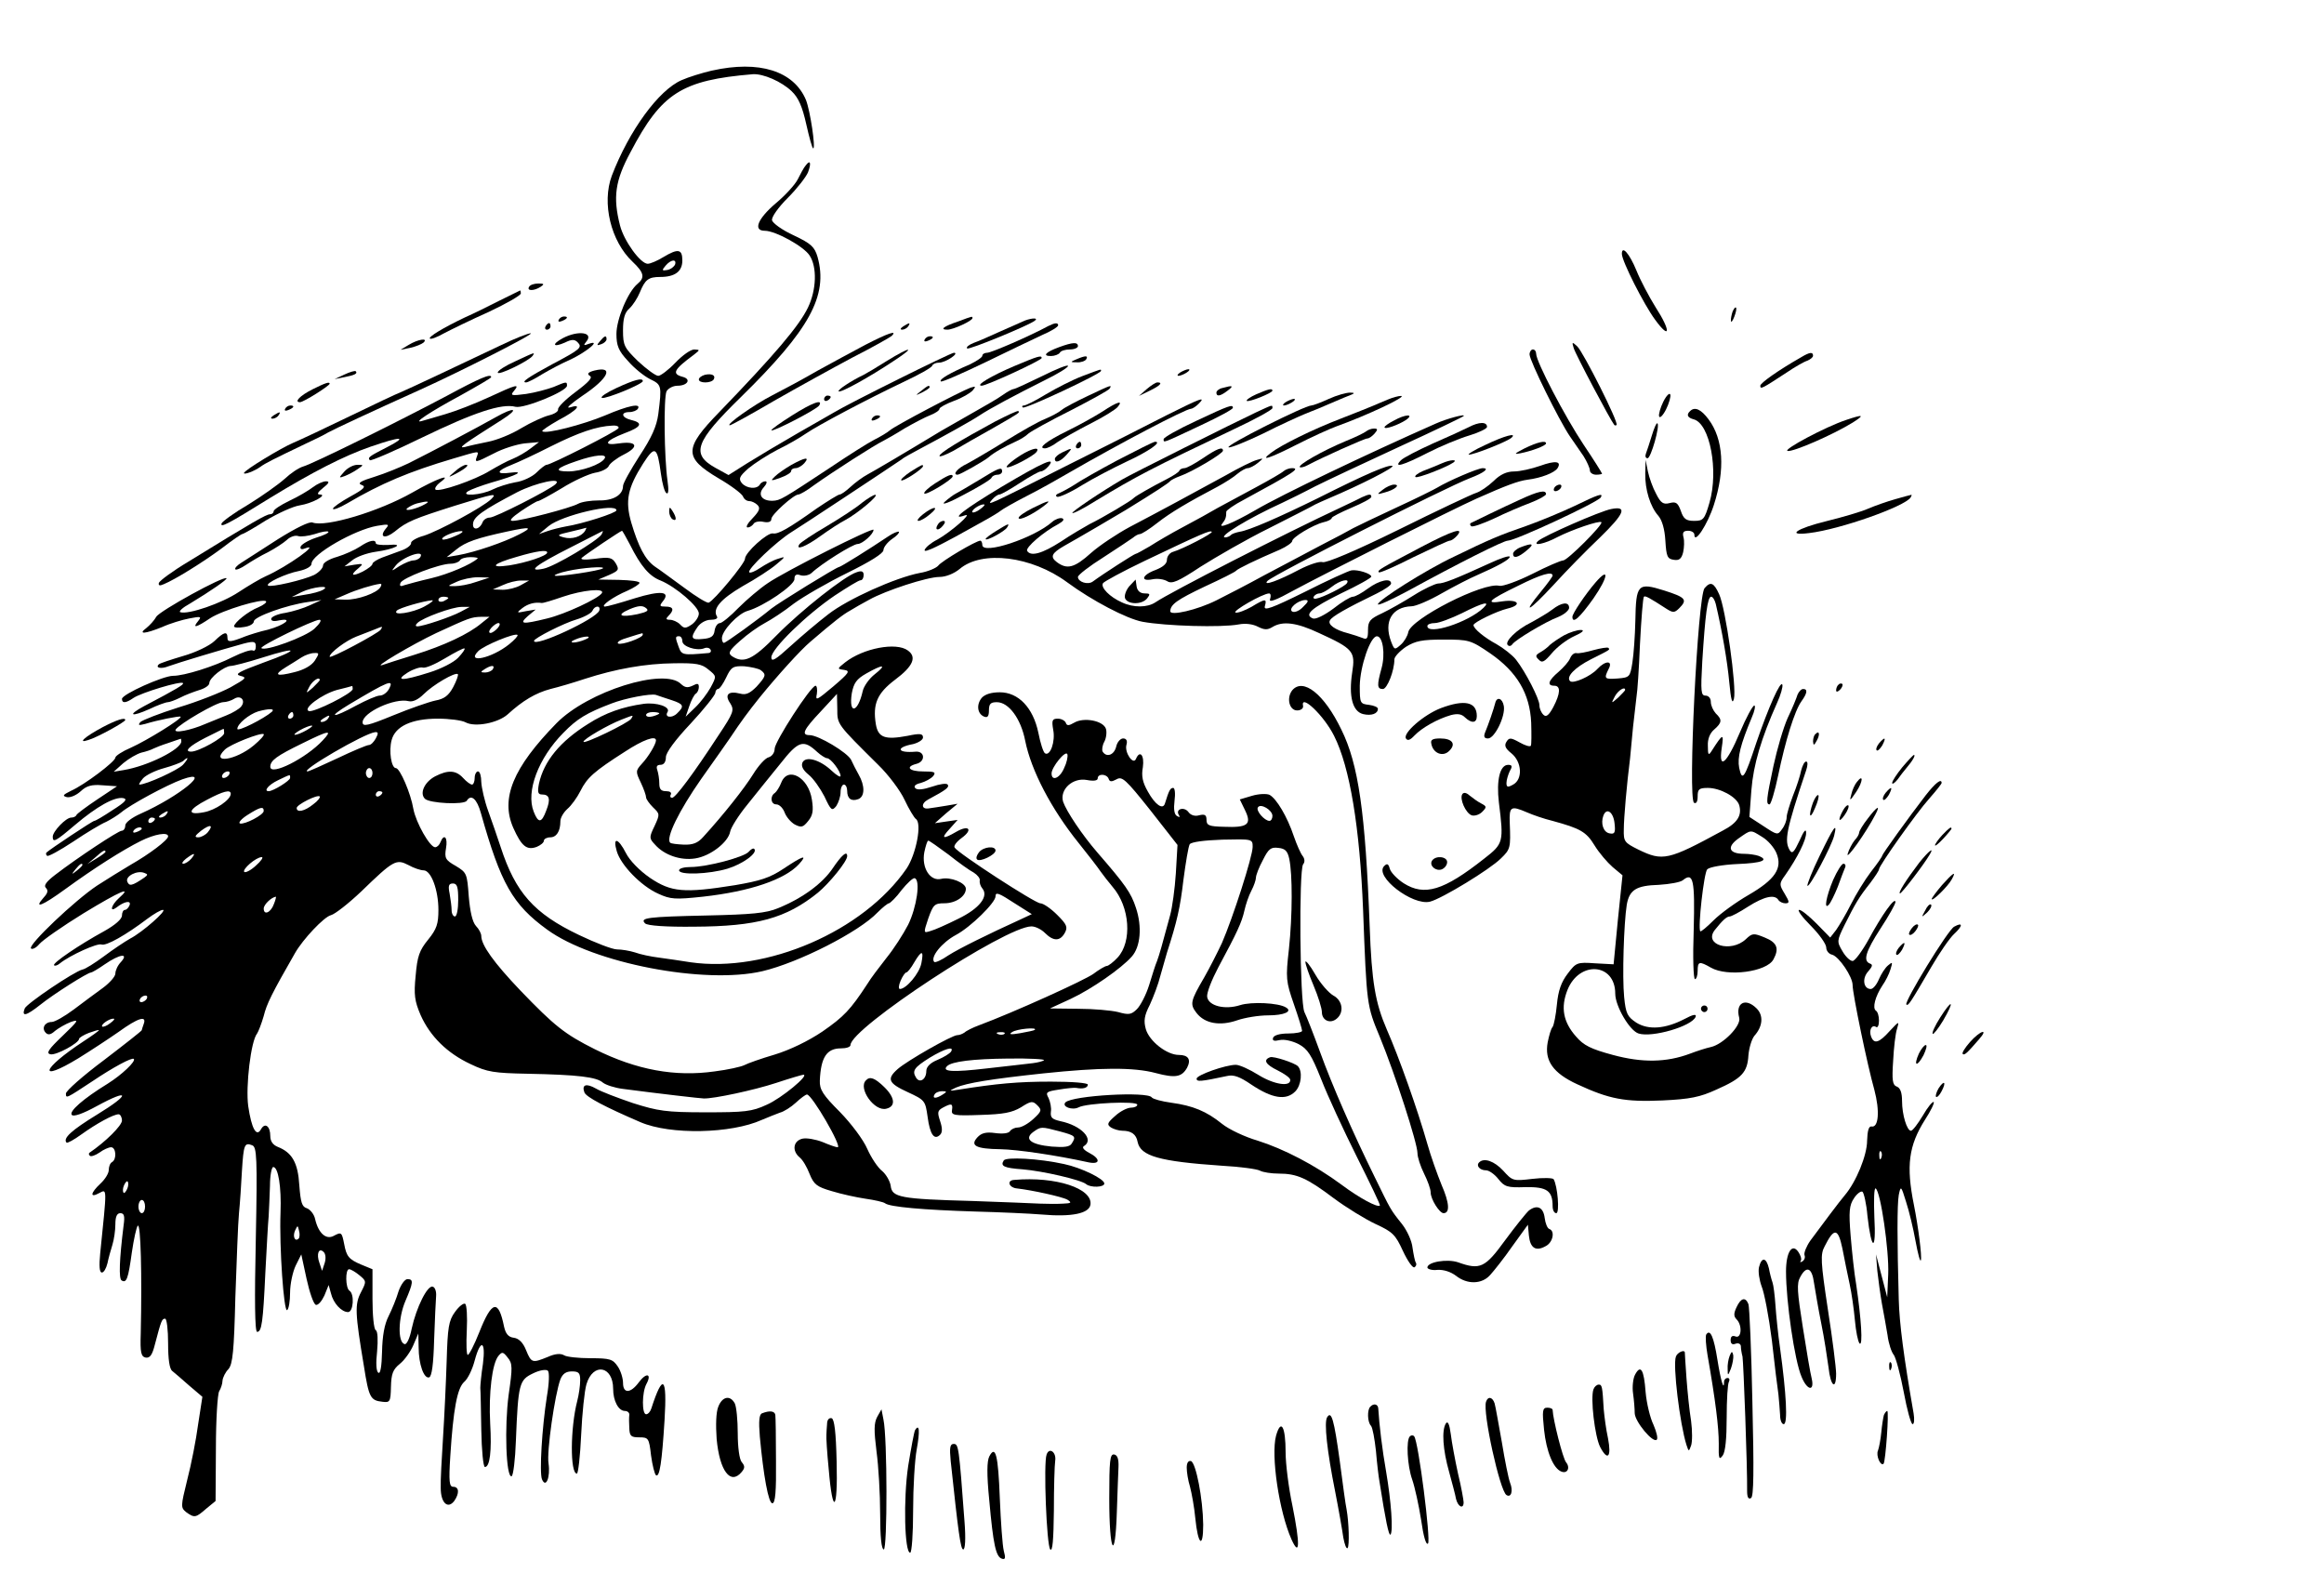
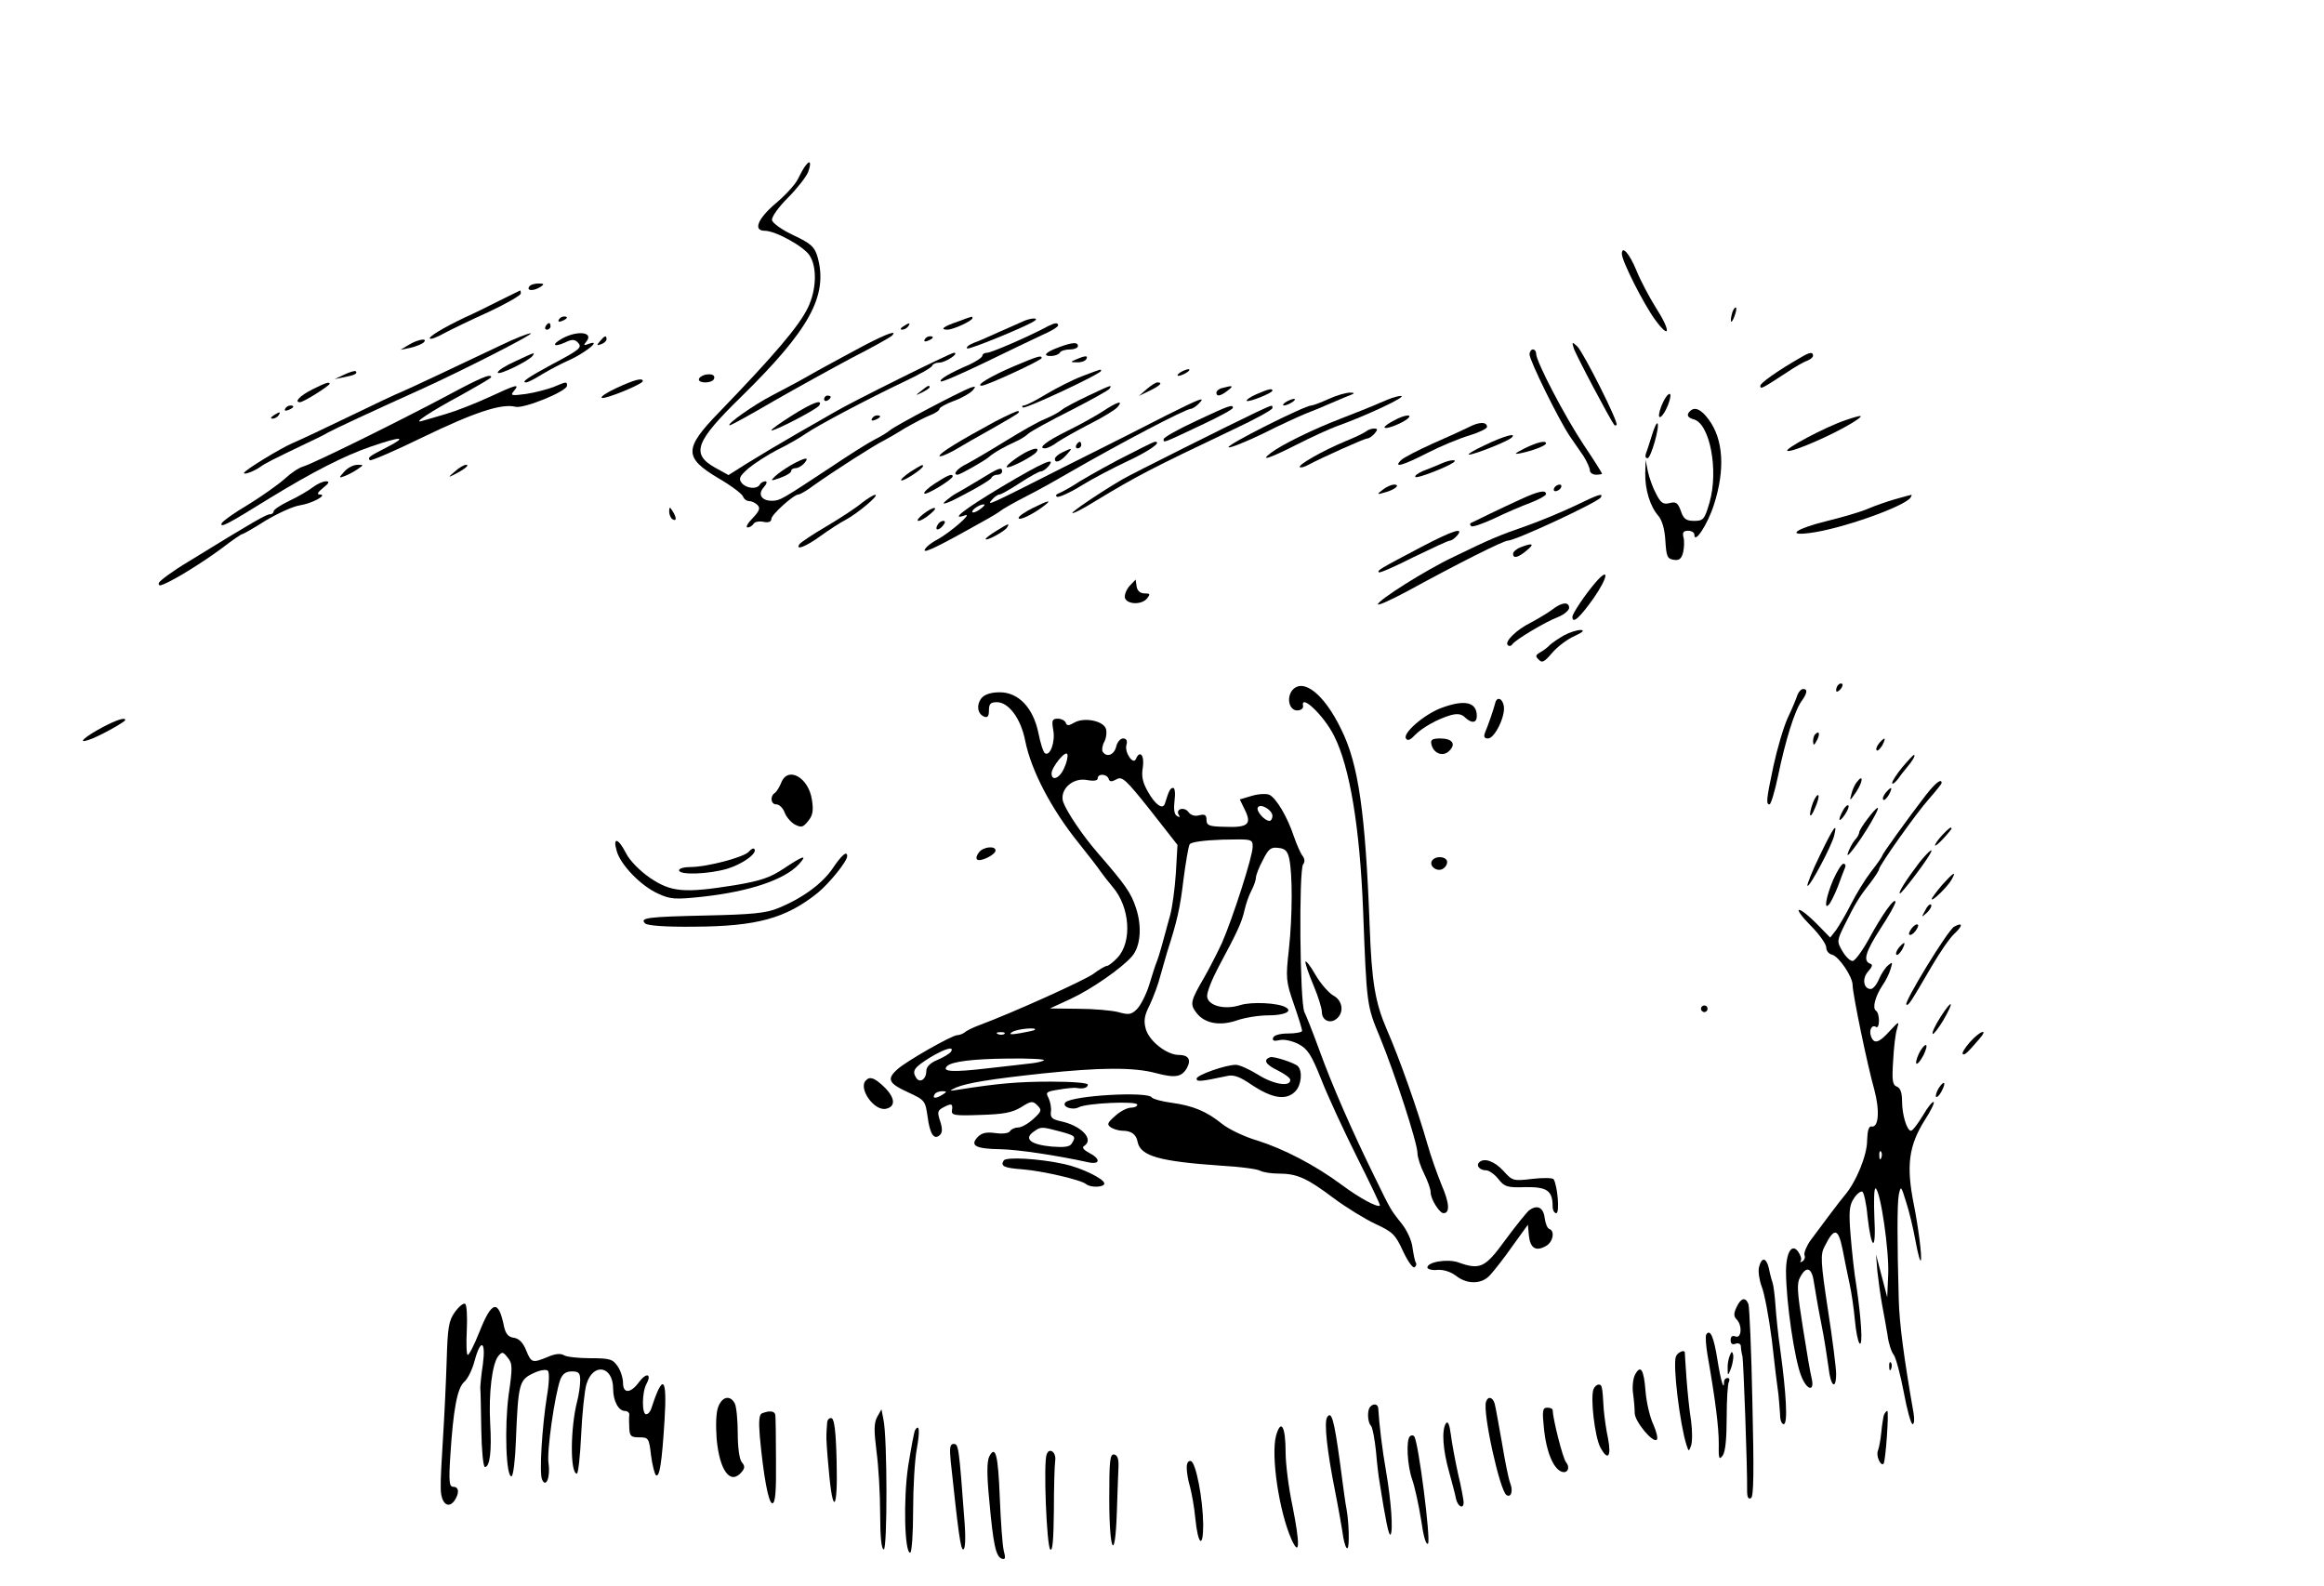
<svg xmlns="http://www.w3.org/2000/svg" viewBox="0 0 705 481" version="1.0">
  <g transform="translate(0 481) scale(.1 -.1)">
-     <path d="m2160 4596c-30-7-72-20-92-29-70-30-160-154-212-290-31-83-3-199 63-261 35-33 38-48 15-67-29-24-64-107-64-152 0-35 6-51 35-82 19-22 49-46 67-55 35-17 36-19 25-106-5-37-20-71-57-127-27-42-50-83-50-91 0-27-29-45-74-44-23 0-51-4-62-10-23-13-173-52-199-52-12 0-3 10 26 30 24 16 47 30 51 30s37 18 72 39c35 22 81 43 101 47 20 3 39 13 42 21 3 7 23 23 45 34 48 24 41 42-14 34-51-8-43 8 17 31 51 19 57 31 20 40-30 7-33 24-6 24 11 0 23 5 26 10 11 18-29 10-99-20-67-28-182-58-191-48-2 2 20 17 50 34 56 29 74 51 33 38-13-3 5 12 38 35 80 53 98 92 37 77-19-5-23-10-14-16 10-5-3-19-43-49-31-23-55-47-53-53 1-6-11-14-28-18-16-4-54-21-84-39-29-18-74-36-100-41-25-5-57-12-71-16-24-5-2 10 113 83 55 35 38 40-20 7-53-30-193-104-263-139-25-12-71-31-103-41-43-13-54-20-40-25s8-12-34-35c-29-16-53-33-53-37 0-5 19 2 43 16 104 61 187 96 322 136 81 24 78 24 72 7-8-21-5-20 52 9 26 14 68 27 92 30l44 4-25-19c-14-11-38-25-55-32-16-6-47-23-69-36-45-28-155-66-165-57-3 4 3 13 13 21 43 31-10 12-83-30-102-58-263-106-303-91-9 4-51-17-104-50-49-32-100-64-112-72-13-8-21-17-18-20 2-3 17 3 33 14 15 10 45 28 66 38 21 11 47 28 57 37 10 10 26 15 34 12s31 0 51 6c20 7 39 10 41 7 3-3-14-11-37-18-24-8-44-20-47-27-2-7 2-10 12-6 54 21-54-56-118-84-16-7-53-29-82-48-51-34-153-69-177-61-6 2 7 14 29 26 63 38 115 74 111 77-8 8-203-99-213-117-6-11-20-26-30-34-27-20-4-18 48 3 24 11 61 22 82 26 36 7 38 6 27-8-19-23-6-20 37 9 37 24 159 61 169 51 3-3-7-11-23-18-31-12-74-47-74-58 0-4 14-5 30-2 17 2 30 10 30 17 0 14 99 50 165 59l40 6-35-16c-19-9-52-19-74-23-22-3-41-11-43-17-2-7 6-10 23-6 46 9 18-14-33-28-27-6-57-16-68-20-45-18-55-19-55-5 0 21-10 19-40-10-15-14-56-34-95-45-37-11-70-22-73-25-12-11 7-15 29-6 24 9 163 51 229 69 31 8 36 6 36-9 0-10-4-15-9-12-6 3-33-6-61-20-57-29-147-57-181-57-30 0-155-56-155-70s12-13 35 3c24 16 143 52 150 45 4-4-17-17-118-70-52-28-40-34 16-9 25 12 50 21 56 21 5 0 22 6 38 14 15 8 42 18 58 23 17 5 30 14 30 21 0 16 45 51 65 52 8 0 51 11 95 25 113 36 116 25 4-15-73-27-89-35-70-40 21-5 18-8-30-35-30-16-101-44-158-61-57-18-108-38-115-44-8-10-6-11 14-6 39 12 105 25 108 22 5-6-104-73-151-94-26-11-47-25-47-30 0-12-94-83-135-101-24-12-27-15-12-19 11-2 29 6 42 18 17 16 33 21 66 18l44-3-60-40c-33-22-61-43-63-47-2-5-9-8-16-8-16 0-56-42-56-58 0-19 8-15 68 36 66 56 120 86 146 81 14-3 6-12-32-36-27-18-52-33-56-33-5 0-133-85-145-96-2-2-2-7 2-10 3-3 38 16 79 43 40 27 85 54 100 60 14 7 35 20 46 29 27 23 138 83 185 100 96 34-9-52-126-104-27-12-47-27-47-36s-5-16-11-16c-10 0-133-81-202-134-26-20-35-32-28-39 8-8 6-16-6-29-33-37-5-26 65 25 88 64 173 118 229 146 42 21 83 28 83 14 0-11-57-54-115-87-27-16-72-44-100-62-68-45-211-181-201-191 4-4 16 2 25 13 10 12 70 54 135 94 112 68 150 84 106 45-22-20-29-44-7-28 24 19 46 23 40 7-3-7-9-14-14-14s-9-8-9-17c0-11-21-29-53-47-77-42-159-98-153-104 3-3 11 0 18 6 30 24 113 62 126 57 14-5 73 28 139 78 20 15 41 27 47 27 15 0-62-68-99-87-16-9-52-33-80-54-27-20-57-39-65-40-25-6-169-103-175-118-10-26 4-23 47 11 41 33 144 98 154 98 3 0 22 11 42 25 45 31 74 35 49 7-10-10-17-26-17-35s-17-28-37-43c-21-15-61-45-89-66s-58-38-67-38c-21 0-32-19-18-33 7-7 15-6 28 6 10 8 32 21 48 27 26 9 23 4-25-42-43-41-51-53-37-56 17-4 87 34 87 47 0 3 14 12 30 18 17 6 30 10 30 8s-21-17-47-34c-128-84-140-127-15-51 37 23 92 59 122 80 58 42 86 51 76 24-3-9-6-17-6-19s-52-43-115-91c-63-47-115-93-115-101 0-16 1-15 80 37 64 43 120 73 126 68 7-7-36-48-79-75-75-46-119-85-109-95 6-6 34 4 76 27 101 55 102 36 2-25-80-49-106-73-94-86 3-2 23 9 45 25 46 33 97 61 113 61 5 0 10-9 10-19 0-15-49-64-99-98-2-2-2-6 2-9 3-3 16 1 29 10 12 9 28 16 35 16 15 0 18-36 3-45-6-3-10-14-10-24s-11-28-25-41c-31-29-33-45-4-29 24 12 24 22 3-183-4-39-2-58 5-58 6 0 13 12 17 28 3 15 10 40 15 56s9 44 9 62c0 24 5 34 15 34 12 0 14-9 10-37-13-104-15-162-6-167 15-9 20 5 31 85 6 41 14 77 18 81 9 9 13-149 9-327-2-58 1-70 15-73 13-2 20 8 28 40 19 72 21 78 31 78 5 0 9-34 9-75 0-47 4-78 13-84 6-5 30-25 51-44l40-34-13-84c-6-46-21-122-33-168-20-81-20-84-3-98 25-18 29-17 61 11l28 23 1 159c0 88 5 166 10 174s10 23 10 32c1 10 9 26 18 35 13 15 17 55 21 218 4 110 8 225 11 255s7 88 9 129c5 80 8 86 31 77 14-5 16-35 11-286-4-181-3-280 4-280 14 0 18 29 25 180 4 74 8 151 10 170 1 19 3 61 4 93 0 31 5 57 10 57 15 0 25-60 22-138-4-105 10-303 20-296 5 3 9 27 9 53s8 63 17 82l17 34 16-74c9-41 21-76 28-79 7-2 18 11 26 28l13 32 7-25c7-30 32-57 52-57 16 0 20 55 4 65-12 8-13 65-1 65 5 0 19-8 31-18 22-18 22-19 5-52-19-36-18-63 9-224 15-96 20-104 56-108 23-3 25 0 26 45 1 40 6 53 27 70 15 12 33 38 41 57l15 35 1-42c0-51 16-96 32-91 8 3 13 40 15 114 2 60 5 120 6 133s-3 26-10 28c-16 6-50-63-64-127-6-31-16-50-22-47-21 6-19 80 3 131 24 56 25 66 6 66-8 0-20-17-27-37-6-21-20-55-30-75-13-25-19-61-20-108-1-44-5-68-11-64-7 4-8 30-4 65 3 34 2 61-4 64s-10 46-10 95v90l-34 14c-38 16-45 25-52 63-7 35-8 37-32 24-23-12-46 8-56 51-3 15-15 29-25 33-15 4-19 18-23 70-4 68-22 99-65 116-15 6-23 17-23 33 0 30-16 42-28 21-14-26-29 2-39 70-8 60 8 197 27 220 4 6 13 29 20 53 9 37 25 69 95 191 24 42 88 110 109 115 12 3 53 35 92 72 98 95 106 99 143 80 16-9 37-16 46-16 23 0 45-60 45-120 0-42-5-58-31-90-27-33-33-51-38-109-6-59-3-78 15-120 29-65 81-116 152-149 50-24 71-27 172-29 154-3 210-10 229-27 9-7 36-16 61-19 106-14 236-29 245-29 30-1 152 25 219 47 42 14 80 25 83 25 20 0-67-72-111-91-45-21-67-23-186-23-120 0-144 4-220 28-47 16-97 35-112 44-30 17-44 12-35-12 6-14 63-44 170-90 91-39 275-35 368 7 19 8 44 18 55 22 12 3 34 17 48 30 15 14 30 25 34 25 15 0 108-160 93-160-5 0-25 7-46 16-21 8-48 13-61 10-28-7-32-37-8-57 9-7 22-29 30-50 13-32 22-39 67-52 29-9 75-19 102-23 28-4 55-10 60-14 14-11 114-20 275-25 74-2 164-6 200-9 91-8 144 3 148 30 7 49-105 86-231 75-24-1-17-24 9-26 44-5 136-25 152-34 14-9 12-11-13-12-16-1-48-1-70 0s-114 5-204 8c-221 6-245 11-249 46-2 14-14 35-26 45-13 10-33 40-45 67-12 28-49 77-83 112-52 52-62 68-61 95 3 71 21 98 64 98 16 0 29 4 29 10 0 51 470 360 549 360 12 0 30-9 41-20 26-26 46-25 60 0 10 18 6 26-23 55-19 19-42 35-51 35-16 0-250 152-260 169-4 5 6 18 21 29 36 26 22 41-16 19-41-24-48-21-20 9l24 27-35-5-34-5 34 30 35 29-35-6c-19-3-43-7-52-8-23-4-25 15-2 27 56 30 64 37 59 45-3 5-24 2-47-6-27-9-45-11-51-5s-1 12 16 16c14 4 31 13 38 21 9 12 4 14-30 14-43 0-56 14-21 23 28 7 26 39-2 37-57-5-62 13-8 23 16 4 30 13 30 20 0 12-9 13-47 5-69-13-89-5-96 35-10 62 4 94 58 135 55 41 67 69 39 89-35 26-135 7-190-36-25-20-25-20-3-23 19-3 15-9-33-50-50-42-55-45-50-23 2 14 0 25-4 25-15-1-124-170-124-191 0-12-8-23-18-26-10-2-31-25-47-51-26-42-89-122-152-191-16-18-31-24-59-23-20 1-39 3-41 6-14 14 27 97 94 193 43 61 83 117 88 125 34 51 54 78 90 123 52 64 123 143 154 169 70 60 98 82 120 94 13 8 39 23 58 33 50 28 176 69 213 69 19 0 44 10 61 24 68 58 219 39 326-40 76-56 181-111 229-120 71-13 239-18 292-8 20 4 43 1 58-7 20-10 29-10 44-1 31 19 73 14 141-18 105-48 111-56 101-120-11-72 1-118 33-126 25-6 45 1 45 16 0 5-12 10-27 12-27 3-28 5-28 58 1 59 32 150 52 150 18 0 26-54 14-97-14-51-14-63 4-63 13 0 35 55 35 90 0 8 16 25 35 38 29 18 49 22 114 22 77 0 82-1 142-42 81-56 120-122 124-210 1-35 1-66-1-70-3-4-18 1-34 10-27 15-32 15-40 2-7-11-4-20 15-35 32-26 35-79 5-95-16-9-20-8-20 5 0 9 5 25 10 36 9 15 7 19-5 19-25 0-36-47-28-114 15-120 14-125-44-170-124-98-182-115-245-75-20 13-39 33-42 44-4 15-8 17-17 8-31-31 86-121 139-108 36 9 182 98 215 131 29 28 30 32 27 107-2 51 3 54 52 33 18-8 53-20 78-26 84-23 102-33 127-74 14-23 39-52 55-66l30-25-14-135-13-135-56 3c-55 4-58 2-83-31-20-26-29-52-33-94-3-32-9-62-13-68-5-5-11-27-15-47-10-55 16-93 90-127 97-45 144-54 258-49 84 4 114 10 164 33 77 34 94 52 97 104 2 23 10 49 18 59 26 29 28 62 7 83-34 34-65 17-53-28 7-24-49-81-86-89-14-3-42-12-63-20-72-27-145-28-234-4-67 18-89 29-112 56-39 44-47 88-26 141 36 90 145 82 145-11 0-38 44-113 71-121 41-13 162 22 173 51 3 9-8 7-34-7-58-30-109-34-146-11-27 18-32 27-37 78-6 60-1 223 8 280 8 45 29 58 97 60 33 2 66 8 73 14 32 26 37 1 33-151-3-82-1-149 4-149 4 0 8 11 8 25 0 29 5 30 40 10 50-29 170-13 190 25 18 33 11 51-26 66-34 14-38 14-58-5-45-42-129-17-94 28 23 29 36 41 45 41 5 0 30 13 56 30 49 31 81 38 92 20 3-5 13-10 21-10 13 0 13 4-2 29-17 28-17 31 2 57 37 53 64 107 63 128 0 14-7 6-20-24-16-34-22-41-29-30-18 29-12 61 49 243 5 15 6 27 0 27-5 0-11-12-15-27-3-16-14-50-25-77-10-27-19-56-19-65 0-10-6-26-14-36-13-19-15-18-56 9l-43 28 6 81c6 77 30 158 78 265 11 24 18 49 16 55-5 15-42-68-79-176-36-109-43-119-52-76-6 31 4 71 38 152 9 20 12 37 8 37-5 0-25-37-44-82-40-95-65-116-55-47 7 46 4 45-30-8-10-16-12-14-12 15-1 20 6 38 19 49 24 21 25 30 5 49-8 9-15 24-15 35s-7 19-16 19c-14 0-15 12-10 103 9 143 16 197 27 197 5 0 11-10 14-22 19-81 35-173 41-238 5-53 9-68 14-50 9 33-25 276-45 318-16 35-26 39-44 18-21-25-51-639-32-651 7-4 11 4 11 19 0 22 4 26 31 26 37 0 87-27 95-52 9-31-5-54-49-77-167-91-183-94-257-58-42 21-45 24-44 62 0 33 9 136 19 215 1 8 5 51 9 95 5 44 10 87 11 96 2 9 7 79 10 155 4 77 9 141 12 144 4 4 18-4 69-37 19-12 24-12 38 2 26 26 20 33-46 54-80 25-85 19-87-92-1-45-5-102-9-127-7-43-8-45-44-48-41-3-43-1-28 29 14 26-10 26-34 0-21-23-74-46-83-37-13 13 14 41 63 66 62 31 58 29 53 35-3 2-23-1-45-7-21-6-45-11-52-9-7 1-15-6-19-16s-20-28-35-41c-31-26-36-42-13-42 20 0 19-23-3-65-14-26-22-31-30-23-7 7-12 19-12 29 0 19-42 101-71 138-11 14-38 35-59 47-37 20-70 47-70 58 0 8 70 42 103 50 46 11 33 29-15 22-55-9-44 3 49 48 68 34 103 44 103 30 0-3-16-25-35-48-60-73-38-62 38 20 39 43 102 107 140 143 75 73 85 97 35 87-33-6-206-82-222-97-19-17 20-9 59 12 43 22 127 51 133 45 6-7-103-116-116-116-7 0-49-18-94-41-44-22-89-38-99-36-48 13-271-101-277-141-2-11-12-28-22-37-19-17-20-17-30 9-23 61 3 105 62 107 13 0 55 18 93 40 39 22 86 46 105 54 64 28 100 48 100 56 0 5-28-4-62-20-103-47-138-61-156-61-9-1-42-16-72-35s-74-44-97-55c-37-17-43-24-43-51 0-26-3-30-17-24-10 4-29 10-43 14-40 10-64 27-55 40 6 11 47 35 142 81 24 12 43 25 43 30 0 18-36 10-70-15-19-14-39-25-46-25s-34-16-59-36c-27-20-53-33-62-30-28 11-6 31 85 76 51 24 92 47 92 51 0 9-41 22-60 19-8-1-72-30-141-65-101-50-126-59-122-44 7 24 2 24-41-2-20-11-41-19-48-17-11 4 83 58 102 58 5 0 6-8 3-17-5-12 17-4 73 27 87 47 482 246 554 278 90 40 125 53 154 57 41 5 82 21 91 35 13 21-6 24-53 7-26-9-61-17-79-17-22 0-42-9-62-29-17-16-40-32-53-36s-119-54-236-112c-130-64-220-102-230-98-9 3-40-7-71-23-62-33-112-51-96-34 19 19 539 283 615 312 42 16 60 30 38 30-15 0-105-39-138-59-8-5-64-33-125-61-60-28-119-56-130-62-10-6-55-30-100-53-44-23-120-64-170-90-49-27-115-61-145-76-58-29-140-48-140-33 1 21 21 35 105 75 50 23 92 44 95 48 5 6 58 32 133 64 20 9 37 21 37 26 0 11 63 49 95 57 14 3 25 9 25 13 0 3 27 17 60 31s60 28 60 33c0 9-6 9-28-1-9-5-37-18-62-30-172-80-521-259-565-289-24-16-66-17-102 0-36 16-65 45-57 58 3 5 60 36 127 68 176 84 198 93 203 88 5-4-87-52-118-61-10-3-18-14-18-24 0-12-12-22-35-31-41-15-47-36-8-28 15 3 34 0 44-6 14-9 33-1 101 44 46 29 139 83 208 117 69 35 132 67 140 72 8 4 26 12 40 18 97 41 203 95 194 99-13 4-77-23-228-99-116-57-207-97-236-101-10-2-23-6-26-10-4-4-12-7-17-7-25 0 70 58 173 105 19 9 64 31 100 50 36 18 151 72 255 120 105 48 192 90 195 93 8 8-52-8-85-23-206-91-466-215-546-262-71-41-117-59-101-41 10 13 12 19 12 36 0 4 24 21 53 36 153 83 173 96 146 96-8 0-19-4-25-9-5-5-43-27-84-49s-93-50-115-62c-22-13-69-39-105-58s-82-46-102-59c-21-12-40-23-43-23-4 0-99-61-130-84-15-11-45-1-45 14 0 6 35 33 78 60 42 27 82 54 89 59 7 6 16 11 21 11s29 15 53 34c41 32 92 62 183 110 22 12 49 29 60 39 11 9 25 17 31 17s20 7 31 16c18 15 18 15-3 9-12-3-55-24-95-47-95-52-206-112-292-157-37-20-90-55-116-78-51-46-73-51-104-28-21 16-16 27 22 49 36 20 166 96 187 109 91 56 131 82 135 88 3 3 16 10 30 15 37 13 130 68 130 77 0 13-17 7-61-23-24-16-49-30-56-30-6 0-13-3-15-7-1-5-19-16-38-26-47-24-94-51-100-57-6-8-96-61-135-80-16-9-56-32-87-53-56-36-91-46-102-28-6 10 50 58 94 81 16 9 20 15 12 18-7 2-21-3-30-11-55-49-212-101-212-70 0 7-3 13-6 13-13 0-118-62-128-76-6-7-31-18-56-22-73-14-218-79-277-125-30-23-81-66-114-96-46-42-59-50-59-35 0 26 107 130 193 188 38 25 72 46 78 46 5 0 9 7 9 16 0 11-6 14-22 8-35-11-166-114-242-191-72-74-100-87-136-63-12 9-8 17 25 46 22 20 56 44 75 54s59 36 88 59c30 22 103 64 162 93 71 35 109 59 110 69 0 9 12 24 26 34 14 9 23 19 21 22-3 2-18-4-34-15-55-37-143-92-148-92-7 0-184-109-205-126-40-33-138-104-144-104-3 0-6 6-6 14 0 23 49 75 78 83 49 14 141 77 142 96 0 13 5 17 19 12 10-3 25 0 33 7 28 27 125 88 140 88 14 0 48 30 48 43 0 9-269-126-321-162-24-16-64-50-89-75-24-25-50-46-56-46-7 0-14-10-16-22-2-18-11-24-35-26-37-4-40 3-17 36 9 13 26 22 40 22s23 4 19 10c-14 23 10 52 78 92 40 22 86 52 102 66 29 24 29 25 5 17-14-4-38-17-53-27-16-11-31-17-34-14-8 8 84 95 128 122 28 17 300 197 335 221 5 5 28 17 50 29 81 43 160 87 184 103 33 22 110 63 198 107 39 19 72 39 72 44s-35-9-79-31c-43-21-82-39-86-39s-19-8-33-18c-15-11-52-32-82-49s-77-44-105-60c-114-69-199-119-223-132-15-8-38-25-52-38-13-12-28-23-33-23-4 0-35-19-69-42-87-62-118-79-133-76-16 4-85-58-85-77 0-14-94-127-110-133-5-2-38 18-74 45-36 26-76 56-90 65-29 21-49 59-71 133-19 66-11 105 36 179 36 56 43 52 54-31 4-29 11-56 17-59 6-4 7 10 3 38-10 69-12 251-3 271 5 9 20 17 33 17 31 0 43 20 16 27-34 9-27 22 34 67 19 15 19 15 1 16-11 0-36-18-57-40s-45-40-52-40c-8 0-35 20-61 44-42 41-46 48-46 94 0 35 5 54 19 66 11 10 25 32 32 49 16 39 26 47 62 47 45 0 67 17 67 50 0 35-13 37-58 10-18-11-39-20-47-20-22 0-72 69-84 116-22 86-15 136 32 223 94 179 155 218 371 236 31 2 87-22 118-52 20-19 32-46 44-100 9-40 18-73 21-73 8 0-9 114-22 147-37 88-142 121-285 89zm-112-588c-3-7-13-15-24-17-16-3-17-1-5 13 16 19 34 21 29 4zm-172-497c-6-10-205-111-218-111-4 0-18-11-30-23-13-13-42-27-65-30-22-4-53-14-69-22-33-17-100-22-74-5 8 5 40 17 70 26 81 23 104 36 57 30-44-6-41 6 5 24 18 7 72 32 119 56 84 42 139 61 187 63 13 1 21-3 18-8zm-42-92c-11-18-71-39-110-39-45 0-38 10 24 31 57 20 96 23 86 8zm-149-78c-20-18-183-101-199-101-9 0-19-6-22-14-9-23-31-26-29-5 1 21 29 41 134 96 57 29 140 47 116 24zm-195-45c-24-24-160-97-204-111-23-6-40-17-39-22 1-6-11-16-27-22-17-6-43-16-60-22-16-6-30-15-30-19 0-5-13-15-30-24-33-16-39-11-12 11 15 13 14 14-13 10l-30-5 23 18c13 11 44 22 70 26 60 8 93 26 40 21-21-1-38 1-38 5 0 13-20 9-48-10-15-10-46-24-69-31-25-7-43-18-43-26s-12-21-27-29c-31-15-133-39-140-32-8 7 53 36 94 44 23 5 38 14 38 22 0 28 130 103 199 115 36 6 38 5 26-9-21-26-2-32 28-8 36 30 59 39 182 78 122 38 129 39 110 20zm-200-15c-26-15-66-24-55-13 6 5 19 12 30 15 32 8 41 7 25-2zm580-19c0-8-103-41-154-49-16-3-41-9-55-14l-26-9 29 24c40 33 206 72 206 48zm-295-73c-46-24-134-54-185-63l-35-6 29 23c28 23 63 35 156 55 70 15 78 13 35-9zm200 11c-11-18-40-27-65-20-22 6-20 8 20 17 25 6 46 11 48 12s0-3-3-9zm-394-16c-18-8-36-13-39-10-6 7 37 25 58 25 8-1 0-7-19-15zm444 5c-13-20-142-97-176-104-52-11-26 10 83 65 51 26 94 48 96 49s0-4-3-10zm86-31c33-66 59-96 93-109 46-19 116-79 116-100 0-10-10-25-21-33-19-13-24-13-36 0-8 8-22 14-31 14-12 0-13 3-4 12 18 18 15 28-9 28-18 0-19 2-9 15 26 31-4 35-85 10-44-14-84-25-90-25-15 1 25 30 68 48 20 9 37 20 37 24 0 5-28 8-62 9l-63 1 33 14c29 13 31 16 20 35-11 18-19 20-63 14-31-4-46-3-40 3 11 10 118 82 122 82 1 0 12-19 24-42zm-251-24c0-10-64-31-115-39-63-9-51 5 23 26 61 18 92 22 92 13zm-385-14c-3-5-13-10-21-10s-27-8-42-17c-26-17-26-17-12 1 21 27 90 51 75 26zm174-4c-19-18-90-48-141-60-35-8-71-18-81-21-12-5-16-3-12 7 6 15 118 58 152 58 12 0 25 5 28 10 3 6 18 10 32 10 15 0 24-2 22-4zm380-30c-7-7-141-27-146-22-3 2 15 9 39 14 45 10 114 15 107 8zm-384-41c-22-8-51-13-65-13-24 0-24 0 5 13 17 8 46 14 65 14l35-1-40-13zm135-10c-14-8-38-14-55-14l-30 1 30 13c17 8 41 14 55 14h25l-25-14zm2506 6c-6-10-74-44-94-47-6-1-10 2-6 7 3 5 11 9 17 9 7 0 23 9 37 20 25 20 56 27 46 11zm-2932-12c-10-18-70-39-106-38l-33 1 35 15c31 14 80 29 103 32 5 1 5-4 1-10zm-174-8c-8-5-33-12-55-15l-40-7 30 15c33 16 91 22 65 7zm846-10c-11-17-112-64-166-77-77-19-86-17-59 7l24 20-30-5c-28-6-29-5-11 9s39 19 59 16c4-1 33 8 65 19 59 20 127 27 118 11zm-466-15c0-2-7-6-15-10-8-3-15-1-15 4 0 6 7 10 15 10s15-2 15-4zm-73-26c-35-19-99-29-83-12 8 8 81 29 106 31 8 1-2-8-23-19zm2666-1c-11-12-26-18-33-14-13 8 16 34 40 35 11 0 9-6-7-21zm-2019-22c-53-11-66-3-24 15 26 11 39 12 49 4 11-8 5-12-25-19zm2566 19c-46-44-170-84-170-55 0 5 10 9 23 9 12 0 49 14 82 30 65 33 88 38 65 16zm-3103-12c-28-15-113-44-131-44-6 0-6 4 0 10 16 16 106 49 134 49h25l-28-15zm421 4c-8-25-198-113-198-92 0 8 91 54 129 65 23 7 45 19 48 26 7 17 26 17 21 1zm-358-39c-38-32-112-67-202-95-45-14-89-28-97-31-36-12 89 62 163 97 100 46 105 48 136 49h25l-25-20zm-506-16c-27-25-150-70-161-59-6 6 156 85 176 86 8 0 2-11-15-27zm556 2c-7-8-17-15-22-15-6 0-5 7 2 15s17 15 22 15c6 0 5-7-2-15zm-355-5c-7-11-155-90-155-82 0 12 50 49 81 61 19 7 43 17 54 21 27 11 27 11 20 0zm390-44c-53-43-133-60-94-21 17 17 111 56 119 49 2-3-9-15-25-28zm405 29c0-10-65-33-75-27-5 4 8 12 30 18 22 7 41 13 43 13 1 1 2-1 2-4zm-175-15c-11-5-27-9-35-9-9 0-8 4 5 9 11 5 27 9 35 9 9 0 8-4-5-9zm295-5c0-16 42-30 65-22 8 4 17 2 20-3 4-6 0-11-7-11-77-7-80-6-89 18-11 30-11 33 1 33 6 0 10-7 10-15zm-680-50c-13-14-52-34-88-45-82-26-106-26-65 0 18 11 38 17 45 15 8-3 38 10 68 28s57 32 59 30c3-2-6-14-19-28zm-435-9c-10-15-33-28-62-35-55-14-65-9-26 15 15 9 37 23 48 30s28 13 38 13c16 1 16-1 2-23zm1194-27c25-20 25-20 7-54-10-18-31-46-47-61l-29-28 11 32c6 18 15 35 20 38s9 12 9 20c0 11-4 12-19 4-15-7-23-6-35 5-50 51-283-22-378-119-132-135-170-228-131-317 25-56 41-69 71-58 12 5 22 13 22 19 0 5 9 10 19 10 19 0 31 18 31 49 0 10 9 26 21 37 12 10 30 35 40 55 20 40 41 59 135 119 55 36 94 50 94 34 0-11-23-50-43-71-19-21-19-24-3-57 9-19 16-39 16-45 0-5 10-19 21-30 21-20 21-21 5-56-17-35-17-38 1-57 28-32 78-49 122-42 46 7 100 49 106 81 2 12 25 49 52 82 26 32 71 89 100 124 55 70 70 75 112 36 11-10 25-19 30-19 11 0 41-39 41-54 0-5-12 2-27 16-36 34-80 46-89 24-4-11 3-23 19-36 14-11 35-41 48-66 20-43 23-45 36-29 7 11 13 29 13 42s5 23 10 23c6 0 10-9 10-19 0-24 13-33 34-25 20 8 20 41 1 74-8 14-18 34-23 45-11 22-99 75-126 75-26 0-19 16 34 72l49 53 1-45c0-48-2-45 124-170 31-30 67-78 80-106s29-54 34-58c20-12 1-108-28-151-131-190-425-317-655-284-27 4-70 11-95 14s-58 10-74 16c-16 5-40 9-54 9s-66 20-116 44c-136 65-192 128-237 266-10 30-27 80-38 110s-20 70-21 88c0 17-4 32-10 32-5 0-10-9-10-20s-4-20-8-20c-5 0-17 9-27 20-22 24-46 25-85 5-32-17-48-51-31-68 14-14 119-19 127-6 13 21 31 6 43-38 60-213 96-277 201-353 140-102 478-167 653-126 110 26 293 119 349 178 15 15 31 28 35 28 4 1 22 18 38 40 17 21 35 38 40 36 18-6 6-88-20-141-15-29-44-74-66-101-21-27-48-62-58-79-51-78-71-99-136-144-43-29-99-56-145-70-41-12-83-27-92-32-10-5-50-14-90-19-120-17-236 4-363 67-92 46-123 71-226 178-81 85-119 138-119 166 0 7-7 21-16 30-11 12-18 44-22 90-5 69-6 72-39 92-32 18-35 24-30 54 6 33-6 46-17 18-3-8-10-15-16-15-16 0-58 74-66 116-8 48-41 124-53 124-14 0-22 52-13 85 11 42 61 65 140 65 35 0 73-5 84-11 29-16 99-2 128 24 46 42 85 65 130 77 25 6 72 20 105 31 93 30 182 46 270 47 67 1 84-2 104-19zm-654 1c-3-5-14-10-23-10-15 0-15 2-2 10 20 13 33 13 25 0zm813-3c17-13 16-18-13-50-20-20-32-26-50-21-35 9-48-3-30-29 13-21 11-28-35-97-77-118-131-190-141-190-6 0-7 5-4 10 3 6-3 10-14 10-16 0-21 6-21 24 0 13-3 31-6 40-4 11-1 16 10 16 10 0 16 9 16 23s28 52 75 102c41 44 74 86 75 93 0 6 4 12 8 12 5 0 16 16 25 35 15 32 21 35 54 34 21-2 44-7 51-12zm346-12c-17-13-34-37-37-52-15-66-43-71-33-6 6 31 14 43 44 60 51 29 64 28 26-2zm-1279-39c-14-26-27-36-54-41-19-4-77-24-128-45-78-32-93-35-93-21 0 30 98 75 140 64 12-3 29 5 45 21 29 29 96 68 104 61 2-3-4-20-14-39zm-405 21c0-2-10-12-21-23-22-19-22-19-10 4 10 18 31 31 31 19zm210-27c-6-11-18-20-28-20-9 0-41-14-71-30-73-40-90-38-22 3 119 71 138 79 121 47zm-110 0c0-13-118-72-133-67-20 7 39 51 85 64 24 6 44 11 46 12 1 1 2-3 2-9zm3860-3c0-2-10-12-21-23-22-19-22-19-10 4 10 18 31 31 31 19zm-2892-31c36-12 39-18 16-40-16-16-39-12-29 4s-33 30-72 25c-64-9-116-27-169-61-85-53-134-113-149-181-5-26-3-33 9-33 23 0 27-14 13-49-14-38-24-39-38-3-24 61 14 162 90 239 42 43 70 60 146 89 41 16 120 31 135 26 8-3 30-10 48-16zm-1307-20c-6-7-26-19-44-26s-46-19-64-26c-43-19-98-30-90-17 11 17 124 83 144 83 10 0 25 5 33 10 20 13 37-5 21-24zm94-15c-24-21-105-62-105-52 0 15 35 44 63 53 33 9 52 9 42-1zm65-11c0-5-5-10-11-10-5 0-7 5-4 10 3 6 8 10 11 10 2 0 4-4 4-10zm1110 6c0-2-9-6-20-9s-20-1-20 4 9 9 20 9 20-2 20-4zm-1005-16c-3-5-12-10-18-10-7 0-6 4 3 10 19 12 23 12 15 0zm920 0c-8-13-145-79-145-70 0 8 74 51 115 67 39 15 37 15 30 3zm-985-35c-14-8-29-14-35-14-5 0 1 6 15 14s30 14 35 14c6 0-1-6-15-14zm-250-9c0-13-77-56-100-56s-6 17 43 42c29 14 53 27 55 27 1 1 2-5 2-13zm90-37c-55-46-133-57-88-13 16 16 110 53 118 47 3-3-11-18-30-34zm209 15c-50-54-159-109-159-80 0 19 19 33 97 71 83 41 93 42 62 9zm161 6c-6-11-15-20-21-20s-49-18-95-40c-47-22-87-40-91-40-26 0 173 116 205 119 10 1 10-4 2-19zm-590-9c0-24-102-75-175-87l-30-5 29 26c17 14 41 28 55 32 14 3 31 9 36 12 6 3 26 11 45 17 19 7 36 12 38 13 1 1 2-3 2-8zm5-71c-15-16-111-60-132-60-3 0 2 8 11 19 9 10 38 24 64 31s51 17 57 21c18 17 18 9 0-11zm575-25c0-8-4-15-10-15-5 0-10 7-10 15s5 15 10 15c6 0 10-7 10-15zm-435-5c-3-5-11-10-16-10-6 0-7 5-4 10 3 6 11 10 16 10 6 0 7-4 4-10zm185-10c0-8-51-40-65-40-16 0-1 19 28 33 40 19 37 19 37 7zm-180-48c0-18-47-50-82-56-53-10-48 8 10 38 49 26 72 32 72 18zm460 4c0-3-4-8-10-11-5-3-10-1-10 4 0 6 5 11 10 11 6 0 10-2 10-4zm-210-36c-26-21-50-26-50-11 0 10 63 42 70 35 2-3-6-14-20-24zm-150-20c0-12-58-42-72-38-6 2 4 14 23 26 38 24 49 27 49 12zm-295-10c-3-5-12-10-18-10-7 0-6 4 3 10 19 12 23 12 15 0zm4393-29c3-27 0-32-15-29-19 3-28 30-19 54 10 26 31 10 34-25zm-4428 15c0-3-4-8-10-11-5-3-10-1-10 4 0 6 5 11 10 11 6 0 10-2 10-4zm160-41c-7-8-20-15-29-15-12 0-10 5 9 20 28 21 39 18 20-5zm-200 11c0-2-7-7-16-10-8-3-12-2-9 4 6 10 25 14 25 6zm4916-25c17-10 36-32 43-49 19-46-4-80-85-127-38-22-85-56-106-77-20-20-38-35-40-33-8 9 11 178 21 188 7 7 48 14 91 16 76 3 98 12 64 25-9 3-28 6-43 6-46 0-54 20-18 46 40 28 36 28 73 5zm-2469-53c30-24 65-49 77-55 11-7 20-18 18-24-1-6 2-17 8-24 20-24-9-61-73-92-34-17-72-34-84-37-22-7-22-7-7 38 15 42 19 46 49 46 34 0 65 21 65 44 0 18-47 37-75 30-33-8-60 33-51 81 4 19 9 35 12 35s30-19 61-42zm-2557 8c0-2-12-11-27-20l-28-17 24 20c23 21 31 25 31 17zm260-21c-7-8-18-15-24-15s-2 7 8 15c25 19 32 19 16 0zm196-21c-15-14-31-22-35-19-7 8 36 45 53 45 6 0-2-12-18-26zm-526 2c0-2-8-10-17-17-16-13-17-12-4 4s21 21 21 13zm188-38c-38-26-46-27-52-12-6 16 30 35 52 26 11-4 11-6 0-14zm952-68c0-27-4-50-10-50-5 0-10 8-10 19 0 10-3 33-6 50-5 24-3 31 10 31s16-11 16-50zm1691-12l49-31-32-15c-101-46-188-89-221-110-20-14-40-23-43-20-13 14 23 59 66 82 45 24 120 98 120 117 0 14 9 11 61-23zm-2250 0c-9-26-31-36-31-14 0 12 23 34 37 36 1 0-1-10-6-22zm1964-180c-6-31-46-78-65-78-5 0-4 11 2 25s14 25 17 25c4 0 15 14 24 30 23 39 30 38 22-2zm-2350-108c-3-5-11-10-16-10-6 0-7 5-4 10 3 6 11 10 16 10 6 0 7-4 4-10zm-111-74c-10-8-21-12-24-10-5 6 21 24 34 24 6 0 1-6-10-14zm52-502c-4-9-9-15-11-12-3 3-3 13 1 22s9 15 11 12c3-3 3-13-1-22zm54-54c0-11-4-20-10-20-5 0-10 9-10 20s5 20 10 20c6 0 10-9 10-20zm466-97c-11-11-19 6-11 24 8 17 8 17 12 0 3-10 2-21-1-24zm79-74l-8-24-8 24c-10 27-2 48 13 33 6-6 7-20 3-33z" />
    <path d="m2370 2436c-5-13-14-27-19-31-16-10-13-35 4-35 9 0 20-11 25-24 5-14 19-30 31-37 20-10 25-9 41 11 14 17 16 32 11 64-10 68-73 103-93 52z" />
    <path d="m1871 2228c12-42 74-106 126-129 37-17 51-18 135-9 144 16 249 52 292 99 27 30 13 26-47-14-42-28-71-37-147-50-156-25-194-21-258 22-32 22-62 53-73 75-24 47-41 50-28 6z" />
    <path d="m2271 2226c-14-16-126-46-176-46-19 0-35-4-35-10 0-15 90-12 147 5 46 14 93 48 81 60-3 3-10-1-17-9z" />
    <path d="m2526 2176c-31-46-92-91-166-121-36-15-80-19-215-22-182-4-205-7-188-24 7-7 64-11 149-10 190 1 278 25 375 103 35 29 89 95 89 111 0 18-17 3-44-37z" />
    <path d="m2444 4308c-6-7-16-26-24-42s-38-49-67-73c-55-47-69-83-33-83 32 0 118-47 136-75 23-35 21-104-5-158-27-56-102-144-269-317-108-111-108-138-2-201 38-22 71-47 74-55s11-14 19-14c7 0 18-5 25-12 9-9 6-18-15-40-15-15-22-28-15-28 6 0 14 5 18 11 3 6 17 9 30 6 15-3 24 0 24 9 0 13 68 74 82 74 5 0 26 12 47 28 62 44 184 122 211 135 8 4 38 21 65 38 28 16 62 34 78 40 15 6 27 14 27 19 0 4 20 15 44 24 25 9 50 24 57 32 10 12 9 13-7 8-32-12-228-115-244-129-8-7-30-20-48-29s-78-47-133-84c-147-97-152-100-175-101-33-1-47 19-27 41 9 10 11 18 5 18s-14-4-17-10c-9-15-41-12-55 5-10 13-7 20 20 44 18 15 58 41 89 57 31 15 69 37 86 49 38 26 186 104 295 156 47 22 87 44 88 50 2 5 11 9 21 9 19 0 63 29 45 30-10 0-318-153-364-181-8-5-58-33-110-63s-121-71-153-91l-57-36-40 22c-75 42-61 79 77 214 209 205 266 308 233 426-9 30-19 40-72 65-35 16-64 37-66 46s18 38 48 68c28 28 55 63 61 77 11 29 7 40-7 21z" />
    <path d="m4920 4040c0-22 67-154 101-200 46-63 48-34 2 37-20 32-47 83-59 113-21 51-44 77-44 50z" />
    <path d="m1605 3940c-8-13 15-13 35 0 12 8 11 10-7 10-12 0-25-4-28-10z" />
    <path d="m1515 3898c-33-17-80-40-105-51-67-32-111-59-106-64 3-3 22 4 43 16 21 11 82 41 136 65 53 25 97 50 97 56 0 5-1 9-2 9-2-1-30-15-63-31z" />
    <path d="m5256 3865c-3-9-6-22-5-28 0-7 5-1 10 12s8 26 5 28c-2 2-6-3-10-12z" />
    <path d="m1695 3840c-3-6 1-7 9-4 18 7 21 14 7 14-6 0-13-4-16-10z" />
    <path d="m2907 3835c-45-15-57-25-33-25 18 0 76 27 76 35 0 6 2 7-43-10z" />
    <path d="m3110 3838c-14-6-48-21-77-34s-64-29-79-34c-15-6-24-13-20-17 5-5 185 69 205 84 12 9-7 9-29 1z" />
    <path d="m1655 3820c-3-5-1-10 4-10 6 0 11 5 11 10 0 6-2 10-4 10-3 0-8-4-11-10z" />
    <path d="m2740 3820c-9-6-10-10-3-10 6 0 15 5 18 10 8 12 4 12-15 0z" />
    <path d="m3180 3821c-55-30-173-81-185-81-8 0-15-4-15-9s-17-16-37-26c-61-26-95-46-89-52 3-3 62 23 133 57 70 34 149 72 175 84 26 11 47 24 48 29 0 9-10 8-30-2z" />
    <path d="m1520 3763c-122-58-283-134-305-143-11-4-81-37-155-73s-151-72-170-80c-36-15-150-84-150-92 0-6 32 6 50 19 15 11 37 22 135 69 28 13 59 28 70 35 18 10 129 62 280 130 122 55 350 171 335 171-8 0-49-16-90-36z" />
    <path d="m1707 3784c-35-19-29-29 7-13 20 10 29 10 38 1 16-16 8-22-77-67-72-39-96-55-79-55 5 0 27 11 49 25 22 13 61 34 87 45 48 23 94 61 54 47-15-6-17-5-8 6 25 29-24 36-71 11z" />
    <path d="m2625 3764c-38-20-104-56-146-79-41-24-103-57-136-74-55-28-144-91-129-91 4 0 64 33 134 74 70 40 177 99 237 131 61 31 114 61 120 66 19 19-12 8-80-27z" />
    <path d="m1820 3775c-11-13-10-14 4-9 9 3 16 10 16 15 0 13-6 11-20-6z" />
    <path d="m2805 3780c-3-6 1-7 9-4 18 7 21 14 7 14-6 0-13-4-16-10z" />
    <path d="m1240 3764l-25-15 30 6c17 4 34 11 40 16 15 15-17 10-45-7z" />
    <path d="m3213 3757c-41-15-52-27-25-27 11 0 24 5 27 10 3 6 17 10 31 10 13 0 24 5 24 10 0 13-16 12-57-3z" />
    <path d="m4774 3754c5-18 111-218 123-233 2-2 5-2 7 0 7 7-100 219-119 238-16 15-17 14-11-5z" />
-     <path d="m2690 3715c-30-19-62-38-70-42-38-18-80-46-76-50 5-6 92 42 170 94 67 44 47 42-24-2z" />
    <path d="m4640 3735c0-19 90-201 122-248 12-17 31-45 42-61 10-16 19-36 19-43s9-13 19-13 18 2 18 3c0 2-25 42-56 88-56 84-144 252-144 276 0 7-4 13-10 13-5 0-10-7-10-15z" />
    <path d="m1563 3714c-29-13-53-28-53-34 0-11 96 36 106 51 7 11 9 12-53-17z" />
    <path d="m5465 3727c-72-41-125-79-125-87 0-12 5-9 80 40 25 17 53 33 63 36 9 4 17 10 17 15 0 12-10 11-35-4z" />
    <path d="m3078 3700c-71-30-121-60-100-60 15 0 182 77 182 84 0 9-11 6-82-24z" />
    <path d="m3265 3720c-19-8-19-9 2-9 12-1 25 4 28 9 7 12-2 12-30 0z" />
    <path d="m1045 3674l-30-14 30 6c31 6 41 11 34 18-2 2-17-2-34-10z" />
    <path d="m3283 3669c-29-11-78-36-110-55-31-19-61-34-67-34-5 0-7-3-3-6 6-6 237 102 237 111 0 6 4 7-57-16z" />
    <path d="m3580 3680c-8-5-10-10-5-10 6 0 17 5 25 10s11 10 5 10c-5 0-17-5-25-10z" />
    <path d="m2138 3673c-10-3-18-9-18-14 0-12 37-12 45 0 7 12-5 19-27 14z" />
    <path d="m1355 3609c-147-78-404-205-435-214-14-4-39-21-57-38-18-16-67-51-109-77-43-25-80-52-82-58-4-14 19-2 148 78 126 77 223 127 304 155 93 32 115 32 51-1-57-29-60-32-53-40 3-3 75 28 159 69 157 76 241 104 283 93 26-6 156 47 156 64 0 13-1 13-41-4-19-7-56-17-83-21-45-6-49-5-37 9 19 23 8 20-76-19-41-19-100-42-131-51s-64-19-72-21c-31-9 27 29 118 78 50 28 92 52 92 55 0 12-35-3-135-57z" />
    <path d="m1870 3633c-30-14-50-27-44-30 12-4 124 42 124 51 0 11-26 4-80-21z" />
    <path d="m948 3629c-38-19-57-39-38-39 11 0 90 50 90 56 0 7-14 2-52-17z" />
    <path d="m3479 3630l-24-21 33 16c31 15 41 25 23 25-5 0-19-9-32-20z" />
    <path d="m2794 3624c-18-14-18-15 4-4 12 6 22 13 22 15 0 8-5 6-26-11z" />
    <path d="m3300 3609c-36-17-72-36-80-43s-31-19-50-27c-19-7-73-38-120-67s-100-60-117-69c-28-13-45-33-28-33 7 0 78 40 94 53 17 15 50 33 81 47 14 6 32 17 40 25 8 7 66 39 128 70 62 32 115 61 118 66 8 13 6 12-66-22z" />
    <path d="m3708 3633c-10-2-18-9-18-14 0-13 12-11 34 6 20 15 16 17-16 8z" />
    <path d="m3811 3614c-18-8-31-17-29-20 6-5 78 24 78 31 0 8-12 5-49-11z" />
    <path d="m4031 3600c-24-11-48-20-53-20-20 0-263-122-251-127 6-2 53 17 105 42 51 26 109 52 128 60 19 7 55 22 80 33s52 22 60 25c10 4 9 6-5 6-11 0-40-8-64-19z" />
    <path d="m5046 3592c-9-18-15-39-13-45 2-7 12 3 21 21s15 39 13 45c-2 7-12-3-21-21z" />
    <path d="m2500 3599c0-5 5-7 10-4 6 3 10 8 10 11 0 2-4 4-10 4-5 0-10-5-10-11z" />
    <path d="m4210 3598c-14-6-34-14-45-19s-55-22-98-39c-86-33-181-80-212-104-34-26-7-18 78 25 45 23 100 48 122 56 87 31 216 91 195 92-8 0-26-5-40-11z" />
    <path d="m3540 3551c-52-27-189-96-305-154-243-123-243-123-225-102 7 8 17 15 22 15s33 16 62 35 58 35 63 35c6 0 16 7 23 15 27 32-16 13-142-62-115-69-158-103-110-86 24 8-45-52-85-74-18-9-35-23-38-31-4-12 45 12 180 88 22 12 45 26 51 31s41 25 78 44c38 19 98 53 134 74 149 86 349 191 365 191 4 0 15 7 23 15 24 24 6 17-96-34zm-566-285c-10-8-21-12-24-10-5 6 21 24 34 24 6 0 1-6-10-14z" />
    <path d="m3900 3590c-8-5-10-10-5-10 6 0 17 5 25 10s11 10 5 10c-5 0-17-5-25-10z" />
    <path d="m2403 3550c-35-22-63-42-63-45 0-8 138 63 145 75 13 21-22 8-82-30z" />
    <path d="m3345 3562c-22-14-70-41-107-59-65-32-91-53-68-53 7 0 24 8 38 19 15 10 59 35 98 55 40 20 77 43 84 51 19 22 0 17-45-13z" />
    <path d="m865 3570c-3-6 1-7 9-4 18 7 21 14 7 14-6 0-13-4-16-10z" />
    <path d="m3628 3533c-54-25-98-50-98-55 0-12-6-14 113 42 53 25 97 48 97 53 0 11-10 8-112-40z" />
    <path d="m3810 3559c-66-31-382-189-405-203-67-39-155-99-152-102 2-3 35 14 73 38 121 73 164 96 417 216 64 30 117 59 117 64 0 11 2 11-50-13z" />
    <path d="m3018 3531c-105-57-168-95-168-104 0-4 19 3 43 16 23 14 76 44 117 67 84 48 85 49 79 53-2 2-34-13-71-32z" />
    <path d="m5127 3563c-12-11-8-20 11-25 49-13 76-155 48-252-15-52-19-56-47-56-24 0-32 6-40 30-9 25-15 29-34 24s-27 0-41 28c-10 18-21 49-25 68l-7 35-1-41c-1-49 15-101 40-129 11-13 19-40 21-75 3-48 6-55 25-58 17-3 24 3 29 23 3 14 4 34 1 45-4 15 0 20 14 20 10 0 19-5 19-12 0-30 40 31 59 90 35 108 29 200-16 260-23 31-42 39-56 25z" />
    <path d="m830 3550c-9-6-10-10-3-10 6 0 15 5 18 10 8 12 4 12-15 0z" />
    <path d="m2645 3540c-3-6 1-7 9-4 18 7 21 14 7 14-6 0-13-4-16-10z" />
    <path d="m4228 3534c-16-8-28-17-28-20 0-8 42 7 65 22 27 19-2 18-37-2z" />
    <path d="m5600 3536c-63-21-194-91-177-94s135 48 197 86c38 24 33 26-20 8z" />
    <path d="m4455 3514c-16-8-66-31-110-50-44-20-87-42-95-50-25-25 6-16 82 23 39 20 95 43 125 52s54 21 54 26c0 16-24 16-56-1z" />
    <path d="m5011 3489c-7-23-15-47-18-55s-1-14 5-14c10 0 38 98 30 106-3 2-10-14-17-37z" />
    <path d="m4145 3502c-6-5-35-19-65-31-67-28-143-71-137-78 3-2 13 0 24 6 41 22 172 81 181 81 5 0 15 7 22 15 10 12 10 15-2 15-8 0-18-4-23-8z" />
    <path d="m4505 3460c-33-15-55-29-49-29 14-1 115 39 129 51 19 17-22 6-80-22z" />
    <path d="m3265 3460c-3-5-1-10 4-10 6 0 11 5 11 10 0 6-2 10-4 10-3 0-8-4-11-10z" />
    <path d="m3390 3414c-58-31-116-64-130-74-14-9-34-20-45-25-11-4-15-9-8-12 6-2 40 13 75 35 34 21 96 53 136 72 65 30 109 60 86 60-5 0-56-26-114-56z" />
    <path d="m4625 3450c-31-16-34-19-13-15 35 7 78 23 78 30 0 10-26 4-65-15z" />
    <path d="m3120 3442c-27-12-71-45-66-49 6-6 83 34 91 47 7 11-3 12-25 2z" />
    <path d="m3223 3438c-13-6-23-15-23-20 0-14 16-9 35 12 20 22 19 23-12 8z" />
    <path d="m2401 3400c-19-11-42-27-50-35-15-14-13-15 17-4 17 6 32 15 32 20s6 9 14 9c7 0 19 7 26 15 17 20 3 18-39-5z" />
    <path d="m4375 3405c-16-7-43-18-59-24-16-7-26-15-22-18 5-5 93 29 115 44 14 10-9 9-34-2z" />
    <path d="m1045 3380c-18-20-18-21 1-14 10 4 28 13 39 21 19 13 19 13-1 13-12 0-29-9-39-20z" />
    <path d="m1379 3379c-19-16-20-18-4-10 34 17 51 31 39 31-7 0-22-9-35-21z" />
    <path d="m2762 3379c-18-12-31-24-28-26 5-5 66 35 66 43 0 6-3 5-38-17z" />
    <path d="m2970 3354c-30-18-62-37-70-41s-24-16-35-26c-11-11 16-1 60 23 44 23 82 46 83 51 2 5 10 9 18 9s14 5 14 10c0 15-10 11-70-26z" />
    <path d="m2837 3344c-22-14-36-28-33-31 6-6 86 43 86 52 0 10-16 3-53-21z" />
    <path d="m949 3332c-13-10-45-29-71-41-27-13-48-27-48-32s-5-9-11-9c-11 0-50-22-248-144-47-28-86-57-89-64-2-8 2-10 15-4 34 14 118 66 176 109 31 24 59 43 62 43s35 18 71 41c37 22 83 43 103 46 39 6 87 33 61 33-10 0-6 7 10 20 18 14 21 20 9 20-9 0-27-8-40-18z" />
    <path d="m4194 3324c-18-14-18-15 6-8 31 8 50 24 29 24-8 0-24-7-35-16z" />
    <path d="m4715 3330c-3-5-2-10 4-10 5 0 13 5 16 10 3 6 2 10-4 10-5 0-13-4-16-10z" />
    <path d="m4610 3294c-51-23-139-66-149-71-2-2-2-6 2-9 3-4 34 7 69 23 35 17 84 38 111 48 26 10 47 22 47 26 0 14-22 10-80-17z" />
    <path d="m2615 3285c-16-14-65-46-107-71-43-25-80-50-83-55-13-20 20-7 64 25 25 18 60 41 76 49 37 20 104 76 90 76-5 0-23-11-40-24z" />
    <path d="m4776 3275c-38-18-103-45-145-60-84-29-112-41-221-94-85-40-230-132-230-144 0-5 39 13 88 39 161 88 293 154 306 154 23 0 272 116 282 131 9 15-8 9-80-26z" />
    <path d="m5750 3296c-25-7-62-20-83-29-20-9-78-26-127-38-90-22-123-45-52-36 94 11 291 81 308 108 3 5 4 9 2 8-2 0-23-6-48-13z" />
    <path d="m3133 3269c-24-12-43-25-43-30 0-10 42 10 75 35 28 21 18 20-32-5z" />
    <path d="m2030 3258c0-9 5-20 10-23 13-8 13 5 0 25-8 13-10 13-10-2z" />
    <path d="m2800 3250c-14-11-20-20-14-20 7 0 22 9 35 20 31 25 12 26-21 0z" />
    <path d="m2845 3219c-11-17 1-21 15-4 8 9 8 15 2 15s-14-5-17-11z" />
    <path d="m3023 3200c-18-11-33-22-33-25 0-8 58 23 65 35 9 14 5 13-32-10z" />
    <path d="m4310 3150c-123-65-133-70-127-76 2-3 50 18 105 46 56 27 105 50 110 50s15 7 22 15c23 27-11 17-110-35z" />
    <path d="m4613 3150c-13-5-23-14-23-20 0-15 15-12 41 10 26 21 18 24-18 10z" />
    <path d="m4840 3043c-31-36-70-94-70-104 0-23 22-3 64 56 45 65 49 98 6 48z" />
    <path d="m3426 3032c-10-12-16-28-13-37 8-19 51-20 67 0 10 13 9 15-8 15-13 0-22 8-24 21l-3 21-19-20z" />
    <path d="m4709 2961c-13-10-42-27-64-39-45-22-82-59-71-69 4-4 10-3 14 3 9 13 98 67 140 83 17 7 32 20 32 27 0 20-23 17-51-5z" />
    <path d="m4745 2883c-16-9-35-22-43-29-7-8-21-18-30-23-14-8-15-12-4-22 10-11 17-7 40 20 15 18 45 41 67 51 27 12 33 19 20 19-11 0-33-7-50-16z" />
    <path d="m5577 2733c-4-3-7-11-7-17s5-5 12 2c6 6 9 14 7 17-3 3-9 2-12-2z" />
    <path d="m3920 2716c-18-23-9-61 15-61 11 0 19 6 18 13-9 40 63-28 94-90 48-95 78-278 88-528 11-290 11-290 51-386 46-112 114-322 114-352 0-12 9-40 20-62s20-47 20-57c0-21 27-63 39-63 20 0 18 31-6 86-13 32-33 88-43 124-30 105-86 263-123 347-35 81-46 144-52 313-13 346-34 492-86 597-52 108-116 158-149 119z" />
    <path d="m5453 2703c-3-10-16-42-30-71-13-29-32-94-43-145-22-103-23-117-12-117 4 0 16 39 26 87 22 106 50 197 71 226 18 25 19 37 5 37-6 0-13-8-17-17z" />
    <path d="m2978 2693c-17-21-13-49 8-57 10-4 14 2 14 19 0 20 5 25 24 25 36 0 73-50 86-117 18-90 79-207 162-310 29-36 59-75 67-87 8-11 24-32 36-46 53-61 60-167 15-215-13-14-28-25-32-25-5 0-24-11-41-24-28-20-242-117-347-156-19-7-39-17-44-22-6-4-15-8-22-8-16 0-153-78-181-103-34-30-28-43 31-70 52-24 53-26 60-75 7-53 20-72 38-54 7 7 7 20 0 41-9 27-8 32 8 41 26 14 31 13 28-7-3-16 6-18 86-15 70 2 96 7 123 23 31 20 36 20 50 6s13-18-12-41c-15-14-36-26-46-26s-21-5-25-11c-4-7-22-9-45-6-28 4-42 0-54-13-23-25-5-35 70-36 51-1 168-18 268-40 35-7 36 11 1 29-17 9-23 17-15 21 31 20-9 62-72 75-26 6-31 11-29 29 2 11-2 30-7 41-10 18-7 20 32 26 23 4 47 6 52 5 20-4 35 0 35 10 0 5-46 9-112 9-101 0-164-6-278-24-32-5-33-5-10 6 33 14 106 26 265 43 172 18 274 19 341 1 60-16 79-12 95 16 13 25 4 39-25 39-36 0-89 41-100 78-7 25-5 41 12 74 11 24 26 63 32 88 7 25 16 56 20 70 31 96 40 136 50 221 7 53 15 101 19 108 5 7 43 12 99 14 91 2 92 2 92-22 0-29-60-215-93-291-14-30-38-77-54-105-42-72-44-81-23-108 25-32 71-40 123-22 23 8 65 15 94 15 49 0 75 12 54 24-22 14-105 18-139 7-47-15-96-2-100 25-2 12 14 52 34 90 57 106 71 136 79 172 4 18 13 45 21 60s14 33 14 40 9 31 21 53c17 34 24 40 47 37 21-2 28-10 33-33 10-47 10-171-1-274-10-88-9-98 15-167 14-40 25-76 25-81 0-4-19-8-42-8-25 0-43-5-46-13-3-9 3-11 20-7 13 3 37-2 57-12 28-15 39-32 69-107 19-49 68-155 108-235s72-146 70-148c-7-7-64 24-116 63-81 60-176 109-255 134-38 11-87 34-108 51-47 38-88 55-154 64-29 4-55 11-59 16-11 19-241 6-262-15-12-13 21-25 40-15 24 13 178 20 178 8 0-5-9-9-19-9-11 0-33-11-48-25-24-21-26-26-13-35 8-5 24-10 35-10 27 0 42-11 46-34 9-43 66-59 254-72 55-3 108-10 117-15s35-9 57-9c55 0 85-13 166-74 39-29 96-64 128-79 52-24 60-32 83-82 14-30 30-53 35-49 5 3 7 9 4 14-3 4-7 25-10 45-2 21-17 53-32 72-36 45-34 43-83 143-67 136-129 278-166 380-19 52-40 106-47 120-14 30-17 429-4 448 6 7 5 17-1 25-6 7-18 34-27 60-20 60-53 115-74 126-9 4-33 3-53-3l-37-11 16-33c21-43 8-53-64-50-45 1-53 4-53 21 0 15-5 18-22 14-13-4-26 0-33 10-13 17-40 9-29-9 5-7 2-8-6-3s-10 21-7 46c3 22 1 39-4 39-9 0-13-8-25-47-6-21-30-4-52 36-16 28-20 47-15 74 5 36-9 53-21 25-8-20-35 19-29 42 4 13 0 20-10 20-8 0-18-11-21-25-6-25-29-34-41-15-3 5-1 19 5 30s8 29 5 39c-8 25-67 36-96 19-17-10-23-10-26 0-3 6-13 12-24 12-17 0-19-5-14-34 7-35-9-81-25-71-5 3-14 31-20 62-16 77-61 123-117 123-26 0-45-6-55-17zm250-213c-13-31-38-41-38-16 0 19 43 72 48 58 2-7-2-26-10-42zm135-32c3-10 9-10 24-2 17 10 28 0 102-93l83-106-5-86c-3-47-11-104-17-126-25-93-33-121-40-140-5-11-15-44-24-73s-26-62-37-73c-17-17-25-18-57-9-20 5-75 10-122 10l-85 1 63 29c64 30 153 92 185 128 27 30 32 91 13 148-15 46-32 70-117 168-46 53-94 125-104 154-11 37 29 74 72 66 21-4 33-2 33 5 0 15 27 14 33-1zm497-113c0-8-4-15-9-15-15 0-42 31-35 41 8 13 44-8 44-26zm-721-649c-2-2-22-6-44-10-29-5-36-4-25 3 13 10 79 16 69 7zm-92-12c-3-3-12-4-19-1-8 3-5 6 6 6 11 1 17-2 13-5zm-162-54c-4-6-22-17-41-25-22-9-34-21-34-34 0-25-20-38-31-20-13 21-6 31 42 61 45 27 75 36 64 18zm282-26c-3-3-18-7-34-9-15-2-79-9-140-16-103-12-137-10-120 7 14 14 78 22 186 23 63 1 112-2 108-5zm-307-104c-20-13-33-13-25 0 3 6 14 10 23 10 15 0 15-2 2-10zm355-112c48-13 50-15 36-37-6-10-23-12-61-9-63 6-84 23-56 44 24 17 24 17 81 2z" />
    <path d="m4536 2678c-4-17-22-69-31-90-5-13-2-18 9-18 20 0 53 67 48 98-4 24-21 30-26 10z" />
    <path d="m4371 2662c-52-20-116-76-106-92 5-8 13-5 26 9 22 23 69 50 111 62 20 5 32 3 42-7 20-19 36-18 36 4 0 43-37 51-109 24z" />
    <path d="m311 2604c-54-29-77-50-44-39 26 7 113 55 113 61 0 9-27 0-69-22z" />
    <path d="m5507 2583c-4-3-7-13-7-22 1-13 3-13 11 2 11 19 8 33-4 20z" />
    <path d="m4342 2554c5-29 35-41 54-22 22 21 10 38-27 38-23 0-30-4-27-16z" />
    <path d="m5700 2555c-7-9-10-18-7-21s10 4 17 15c13 25 8 27-10 6z" />
    <path d="m5771 2483c-17-21-31-42-31-48 0-5 7-1 16 10 8 11 20 27 27 35 19 22 29 40 23 40-2 0-18-17-35-37z" />
    <path d="m5633 2438c-6-7-14-24-17-38-6-21-4-20 15 8 21 32 22 56 2 30z" />
    <path d="m5842 2398c-54-70-132-179-132-183 0-3-15-25-34-49-19-25-46-69-61-99s-36-65-45-78l-18-23-41 42c-23 23-46 42-53 42s9-22 35-48 47-56 47-66 8-20 18-22c21-6 62-67 62-92 0-27 45-244 66-318 17-64 13-116-9-111-8 1-12-13-13-43 0-44-33-125-68-166-17-20-67-87-104-137-12-17-20-37-18-44 3-7 0-15-6-19s-9-3-5 2c3 5-1 17-8 27-19 27-37-2-37-60 0-91 26-270 47-319 17-42 40-46 31-6-4 15-16 85-27 156-17 107-19 133-8 152 19 36 36 29 42-18 4-24 13-79 22-123s18-104 22-133c6-57 23-71 23-19 0 17-11 106-25 195-22 145-23 167-10 191 29 58 41 56 54-6 6-32 16-80 22-108 6-27 13-77 16-110s9-64 14-70c11-11 5 77-10 178-6 34-13 101-17 149-6 73-4 92 10 113 9 14 21 23 26 20 4-3 12-36 15-73 12-107 27-111 21-4-2 51-1 90 4 87 15-9 41-189 38-260l-3-70-17 65-17 65 4-50c3-27 9-72 14-100 5-27 13-70 17-95 3-25 12-52 19-60 6-8 20-59 30-112 10-54 22-98 27-98s6 15 3 33c-30 172-43 272-45 345-5 178-5 288 0 317 6 29 7 29 22-20 9-27 22-81 29-120 7-38 14-64 16-58 4 11-8 103-21 168-24 119-16 180 34 259 17 26 29 51 26 53-3 3-18-15-33-41-15-25-31-46-36-46-12 0-27 48-27 90 0 25-5 40-16 44-13 5-15 19-11 78 2 40 7 84 12 98 7 23 6 23-22-7-33-37-48-41-57-17-7 19 2 37 15 29 5-4 9 5 9 19s-4 27-9 30c-12 8-2 44 19 76 10 14 21 36 25 50 7 22 6 23-7 12-9-7-21-26-28-42-7-17-18-30-25-30-22 0-27 32-8 53 13 15 15 21 6 24-22 8-14 36 32 107 25 38 45 74 45 80-1 17-41-39-81-113-20-36-42-66-49-66-8 0-22 14-31 30-17 29-17 31 7 80 32 64 43 83 77 126 15 20 27 38 27 42 0 11 115 173 152 214 21 24 38 45 38 48 0 15-19 0-48-37zm-135-1100c-3-8-6-5-6 6-1 11 2 17 5 13 3-3 4-12 1-19z" />
    <path d="m5720 2405c-7-9-10-18-7-21s10 4 17 15c13 25 8 27-10 6z" />
-     <path d="m4436 2401c-9-14 10-57 28-64 8-3 23 1 32 10 15 15 14 17-3 26-10 5-25 16-35 24-10 9-18 10-22 4z" />
    <path d="m5500 2376c-15-41-10-56 6-17 8 18 13 36 10 39-3 2-10-7-16-22z" />
    <path d="m5591 2352c-17-31-13-40 5-14 9 13 14 26 11 29-3 2-10-4-16-15z" />
    <path d="m5666 2327c-15-19-26-38-26-42 0-5-6-16-14-24-7-9-17-27-21-41-6-22 55 63 84 119 17 32 5 25-23-12z" />
    <path d="m5520 2214c-23-47-39-88-37-91 6-6 73 120 81 152 11 45-2 26-44-61z" />
    <path d="m5892 2277c-12-13-22-27-22-31s11 5 25 20 25 29 25 30c0 8-7 3-28-19z" />
    <path d="m2970 2225c-7-9-10-18-6-22 8-9 56 14 56 27 0 15-36 12-50-5z" />
    <path d="m5822 2193c-38-50-66-93-58-93 5 0 72 87 90 118 15 25-3 11-32-25z" />
    <path d="m4344 2199c-9-15 12-33 30-26 9 4 16 13 16 22 0 17-35 21-46 4z" />
    <path d="m5561 2141c-21-50-29-93-13-75 5 5 17 29 27 54 9 25 19 51 22 58 3 6 1 12-5 12-5 0-19-22-31-49z" />
    <path d="m5891 2125c-17-20-31-39-31-42 0-10 50 39 61 60 15 27 4 20-30-18z" />
    <path d="m5840 2048c-12-22-12-22 6-6 10 10 15 20 12 24-4 3-12-5-18-18z" />
    <path d="m5800 1995c-7-9-11-18-8-20 3-3 11 1 18 10s11 18 8 20c-3 3-11-1-18-10z" />
    <path d="m5928 1999c-19-10-152-228-145-236 6-5 11 3 77 116 24 41 54 85 68 98 27 25 27 37 0 22z" />
    <path d="m5760 1935c-7-9-10-18-7-21s10 4 17 15c13 25 8 27-10 6z" />
    <path d="m3960 1892c0-7 11-39 25-72s25-69 25-80c0-25 25-37 45-20 23 19 18 55-10 70-14 8-39 36-55 64s-30 45-30 38z" />
    <path d="m5886 1724c-16-25-26-47-23-50 2-3 17 16 32 41 35 60 28 67-9 9z" />
    <path d="m5160 1750c0-5 5-10 10-10 6 0 10 5 10 10 0 6-4 10-10 10-5 0-10-4-10-10z" />
    <path d="m5976 1649c-15-17-25-33-22-36 5-5 13 2 50 45 30 34 3 26-28-9z" />
    <path d="m5821 1614c-17-38-6-42 14-5 8 17 12 31 7 31s-14-12-21-26z" />
    <path d="m3853 1603c-22-8-14-22 23-40 20-10 37-22 38-28 2-23-49-15-96 14-27 17-58 31-69 31-31 0-119-31-119-42 0-10 12-9 92 8 20 5 39-2 74-26 63-42 105-49 133-21 19 19 23 62 8 77-10 10-74 31-84 27z" />
    <path d="m2627 1533c-25-24 26-96 62-86 29 7 26 34-7 66-28 27-43 33-55 20z" />
    <path d="m5881 1509c-7-12-10-23-8-26 3-3 11 5 17 17 15 28 8 35-9 9z" />
    <path d="m3045 1290c-11-17 0-23 57-27 61-5 178-32 193-45 13-11 55-10 55 2 0 14-70 48-122 59-77 17-176 22-183 11z" />
    <path d="m4487 1284c-10-10 2-24 21-24 9 0 26-12 37-26 19-24 27-27 83-25 65 1 82-11 82-58 0-12 5-21 11-21 11 0 4 83-8 103-2 4-32 5-65 1-58-7-60-6-88 25-27 29-58 40-73 25z" />
    <path d="m4638 1138c-8-7-41-48-72-90-61-84-76-91-143-67-33 11-93 1-93-16 1-5 15-9 31-7 19 1 40-6 56-18 34-27 79-26 104 3 11 12 42 51 67 87l47 65 3-33c4-38 21-49 51-32 22 11 29 46 11 52-6 2-12 17-14 33-4 33-23 42-48 23z" />
    <path d="m5336 966c-3-13 1-39 8-58 8-19 22-92 31-163 8-72 17-146 20-165 2-19 4-47 5-62 0-16 5-28 11-28 13 0 8 92-11 230-6 41-12 100-14 130s-6 62-9 70-8 27-11 43c-8 33-22 35-30 3z" />
    <path d="m5268 845c-9-19-9-28 0-37 18-18 15-59-3-52-10 4-15 0-15-11s5-15 15-11c8 3 15 0 16-7 0-7 2-21 5-32 3-18 15-338 14-408 0-19 4-26 12-21s9 80 4 290c-3 156-9 290-12 298-9 23-23 19-36-9z" />
    <path d="m1380 830c-19-26-22-47-25-148-2-64-7-169-11-232s-8-132-7-154c0-44 21-65 41-39 16 23 15 43-3 43-12 0-14 15-9 93 9 142 21 206 42 225 11 9 25 38 32 65 18 67 34 60 25-10-5-32-8-65-8-73 1-8 2-66 3-127 1-62 6-113 11-113 15 0 21 48 16 132-5 92 6 182 25 205 11 13 14 13 28-5 15-18 15-30 3-113-13-97-8-252 9-247 5 2 11 50 13 108 7 173 10 184 52 204 20 10 40 13 45 8s4-38-3-78c-15-96-23-230-15-251 12-29 26 6 20 48-6 35 19 209 36 255 7 17 17 24 35 24 21 0 25-5 25-27 0-16-4-44-9-63-21-81-22-220-1-220 4 0 10 53 13 118 3 64 10 133 16 153 20 67 81 56 81-14 0-36 16-67 36-67 8 0 14-6 13-12-1-7-1-25 0-40 1-24 5-28 30-28 28 0 30-2 36-55 4-30 11-57 15-60 11-7 18 39 26 168 8 131-5 143-40 35-3-10-10-18-16-18-13 0-13 66 1 92 17 31 0 36-23 5-25-34-48-35-48-2 0 14-7 37-16 50-15 22-23 25-83 25-36 0-73 4-80 9-10 6-27 5-49-5-47-19-50-19-66 20-9 23-22 36-37 38-17 2-25 12-30 34-17 84-37 79-75-17-15-38-31-69-35-69s-5 34-3 74c2 41 0 78-5 81s-19-8-31-25z" />
    <path d="m5176 762c-3-5-1-34 4-63 24-137 34-218 34-268-1-46 1-51 12-36 8 11 12 51 12 115 0 54 3 104 7 109 3 6 1 11-4 11-6 0-11-5-11-12 0-29-10 4-20 67-11 70-22 95-34 77z" />
    <path d="m5084 695c-10-25 12-205 32-268 7-21 7-21 14-2 4 11 4 45 0 75-5 30-11 89-14 130s-5 76-5 78c-2 9-23-1-27-13z" />
    <path d="m5247 697c-4-10-7-28-6-40 0-21 1-21 10 2 5 14 8 32 7 40-3 13-5 13-11-2z" />
    <path d="m5731 664c0-11 3-14 6-6 3 7 2 16-1 19-3 4-6-2-5-13z" />
    <path d="m4960 640c-6-11-9-37-6-57 3-21 5-48 5-60 1-26 56-92 67-80 4 4-1 24-10 45-10 20-21 65-24 100-5 68-15 84-32 52z" />
    <path d="m4834 596c-10-26 4-143 20-175 23-44 35-31 24 26-6 27-11 66-13 88-4 69-5 75-15 75-6 0-13-6-16-14z" />
    <path d="m2179 543c-7-17-8-56-5-98 9-97 42-141 76-100 10 12 10 18 0 30-7 8-12 45-12 87 0 40-4 81-9 91-14 26-38 21-50-10z" />
    <path d="m4508 558c-11-31 42-271 62-283 14-9 21 12 11 37-5 13-16 68-25 123-10 55-19 108-22 118-6 19-20 23-26 5z" />
    <path d="m4157 543c-10-9-9-47 2-58 5-6 11-40 15-76 3-36 8-79 11-95 18-115 28-164 33-159 9 9 2 102-13 190-12 68-21 143-24 193-1 13-14 16-24 5z" />
    <path d="m4684 473c7-66 28-118 53-127 18-7 27 12 14 28-10 11-40 131-41 159 0 4-7 7-16 7-15 0-16-9-10-67z" />
    <path d="m2312 523c-9-3-11-23-7-71 11-118 26-202 38-202 9 0 12 37 11 128 0 70-1 133-2 140-2 12-17 14-40 5z" />
    <path d="m2661 512c-10-19-10-41-2-105 6-44 11-129 11-189 0-70 4-108 11-108 11 0 11 339-1 394l-6 31-13-23z" />
    <path d="m5715 518c-2-7-6-31-8-53s-7-47-10-55c-7-15 8-49 17-40 6 7 17 160 11 160-3 0-7-6-10-12z" />
    <path d="m4026 511c-10-15 0-104 24-224 11-56 22-119 25-141 4-21 9-35 13-32 6 7 4 78-3 117-3 13-12 80-21 149-17 123-25 152-38 131z" />
    <path d="m2509 491c-1-12-2-27-2-33-1-7 2-55 7-105 12-143 28-127 24 23-2 91-7 129-15 132-8 2-14-5-14-17z" />
    <path d="m4386 492c-13-21-9-80 10-147 9-33 19-70 21-82 6-24 23-32 23-10 0 6-7 46-17 87-9 41-19 95-22 120-4 30-9 41-15 32z" />
    <path d="m3871 455c-16-60 9-230 47-315 25-55 26-14 3 101-12 56-21 129-21 163 0 79-14 104-29 51z" />
    <path d="m2776 472c-3-5-12-54-21-109-15-101-11-263 6-263 5 0 9 58 9 128 0 71 5 154 11 186 10 55 8 79-5 58z" />
    <path d="m4277 453c-12-11-8-89 7-131 8-23 20-78 27-122 7-50 15-78 21-72 9 9-29 310-42 325-3 4-9 4-13 0z" />
    <path d="m2884 378c23-216 30-268 38-268 6 0 8 32 4 83-17 229-18 237-33 237-11 0-13-11-9-52z" />
    <path d="m3001 392c-7-14-8-53 0-133 12-134 20-171 38-177 11-4 12 2 6 24-4 16-9 87-12 159-5 132-13 163-32 127z" />
    <path d="m3175 398c-10-25 0-277 11-288 7-7 10 28 11 117 0 71 2 139 4 152 4 26-18 42-26 19z" />
    <path d="m3365 264c0-164 18-196 23-41 2 56 4 118 5 137 1 24-3 36-13 38-13 2-15-18-15-134z" />
    <path d="m3600 358c0-13 4-39 10-58 5-19 13-62 16-95 8-81 24-95 24-20-1 80-22 187-37 193-8 2-13-5-13-20z" />
  </g>
</svg>